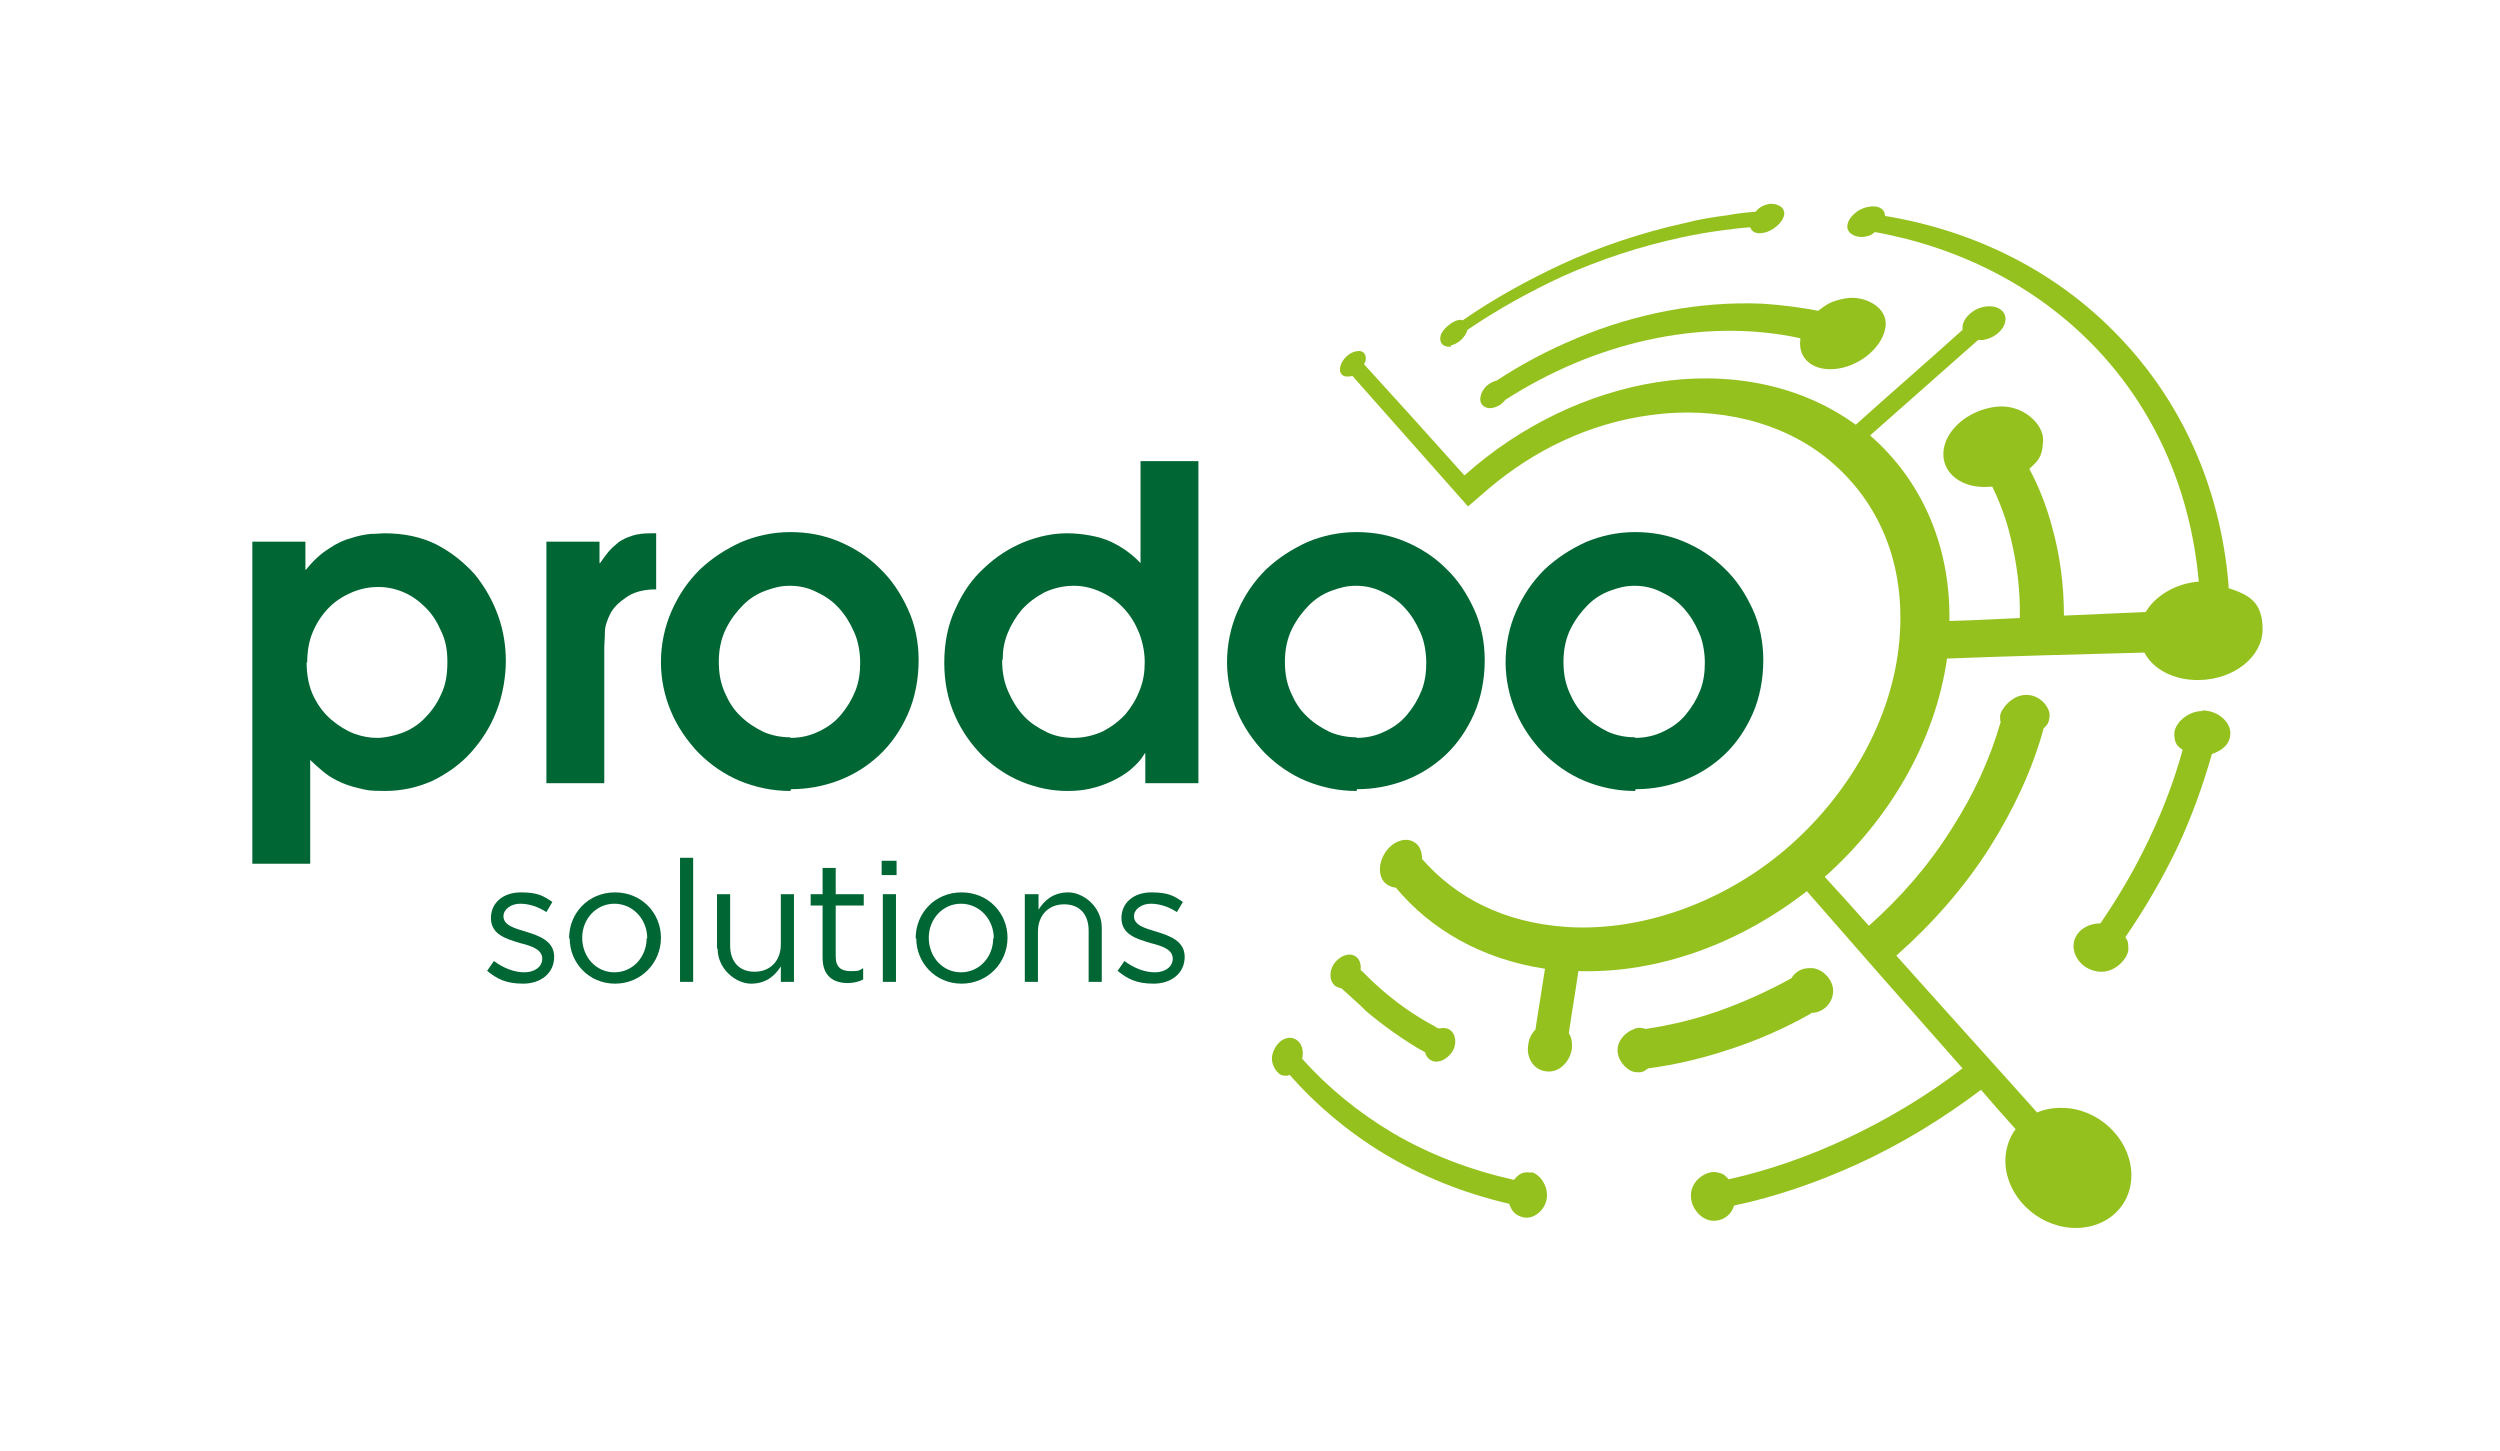
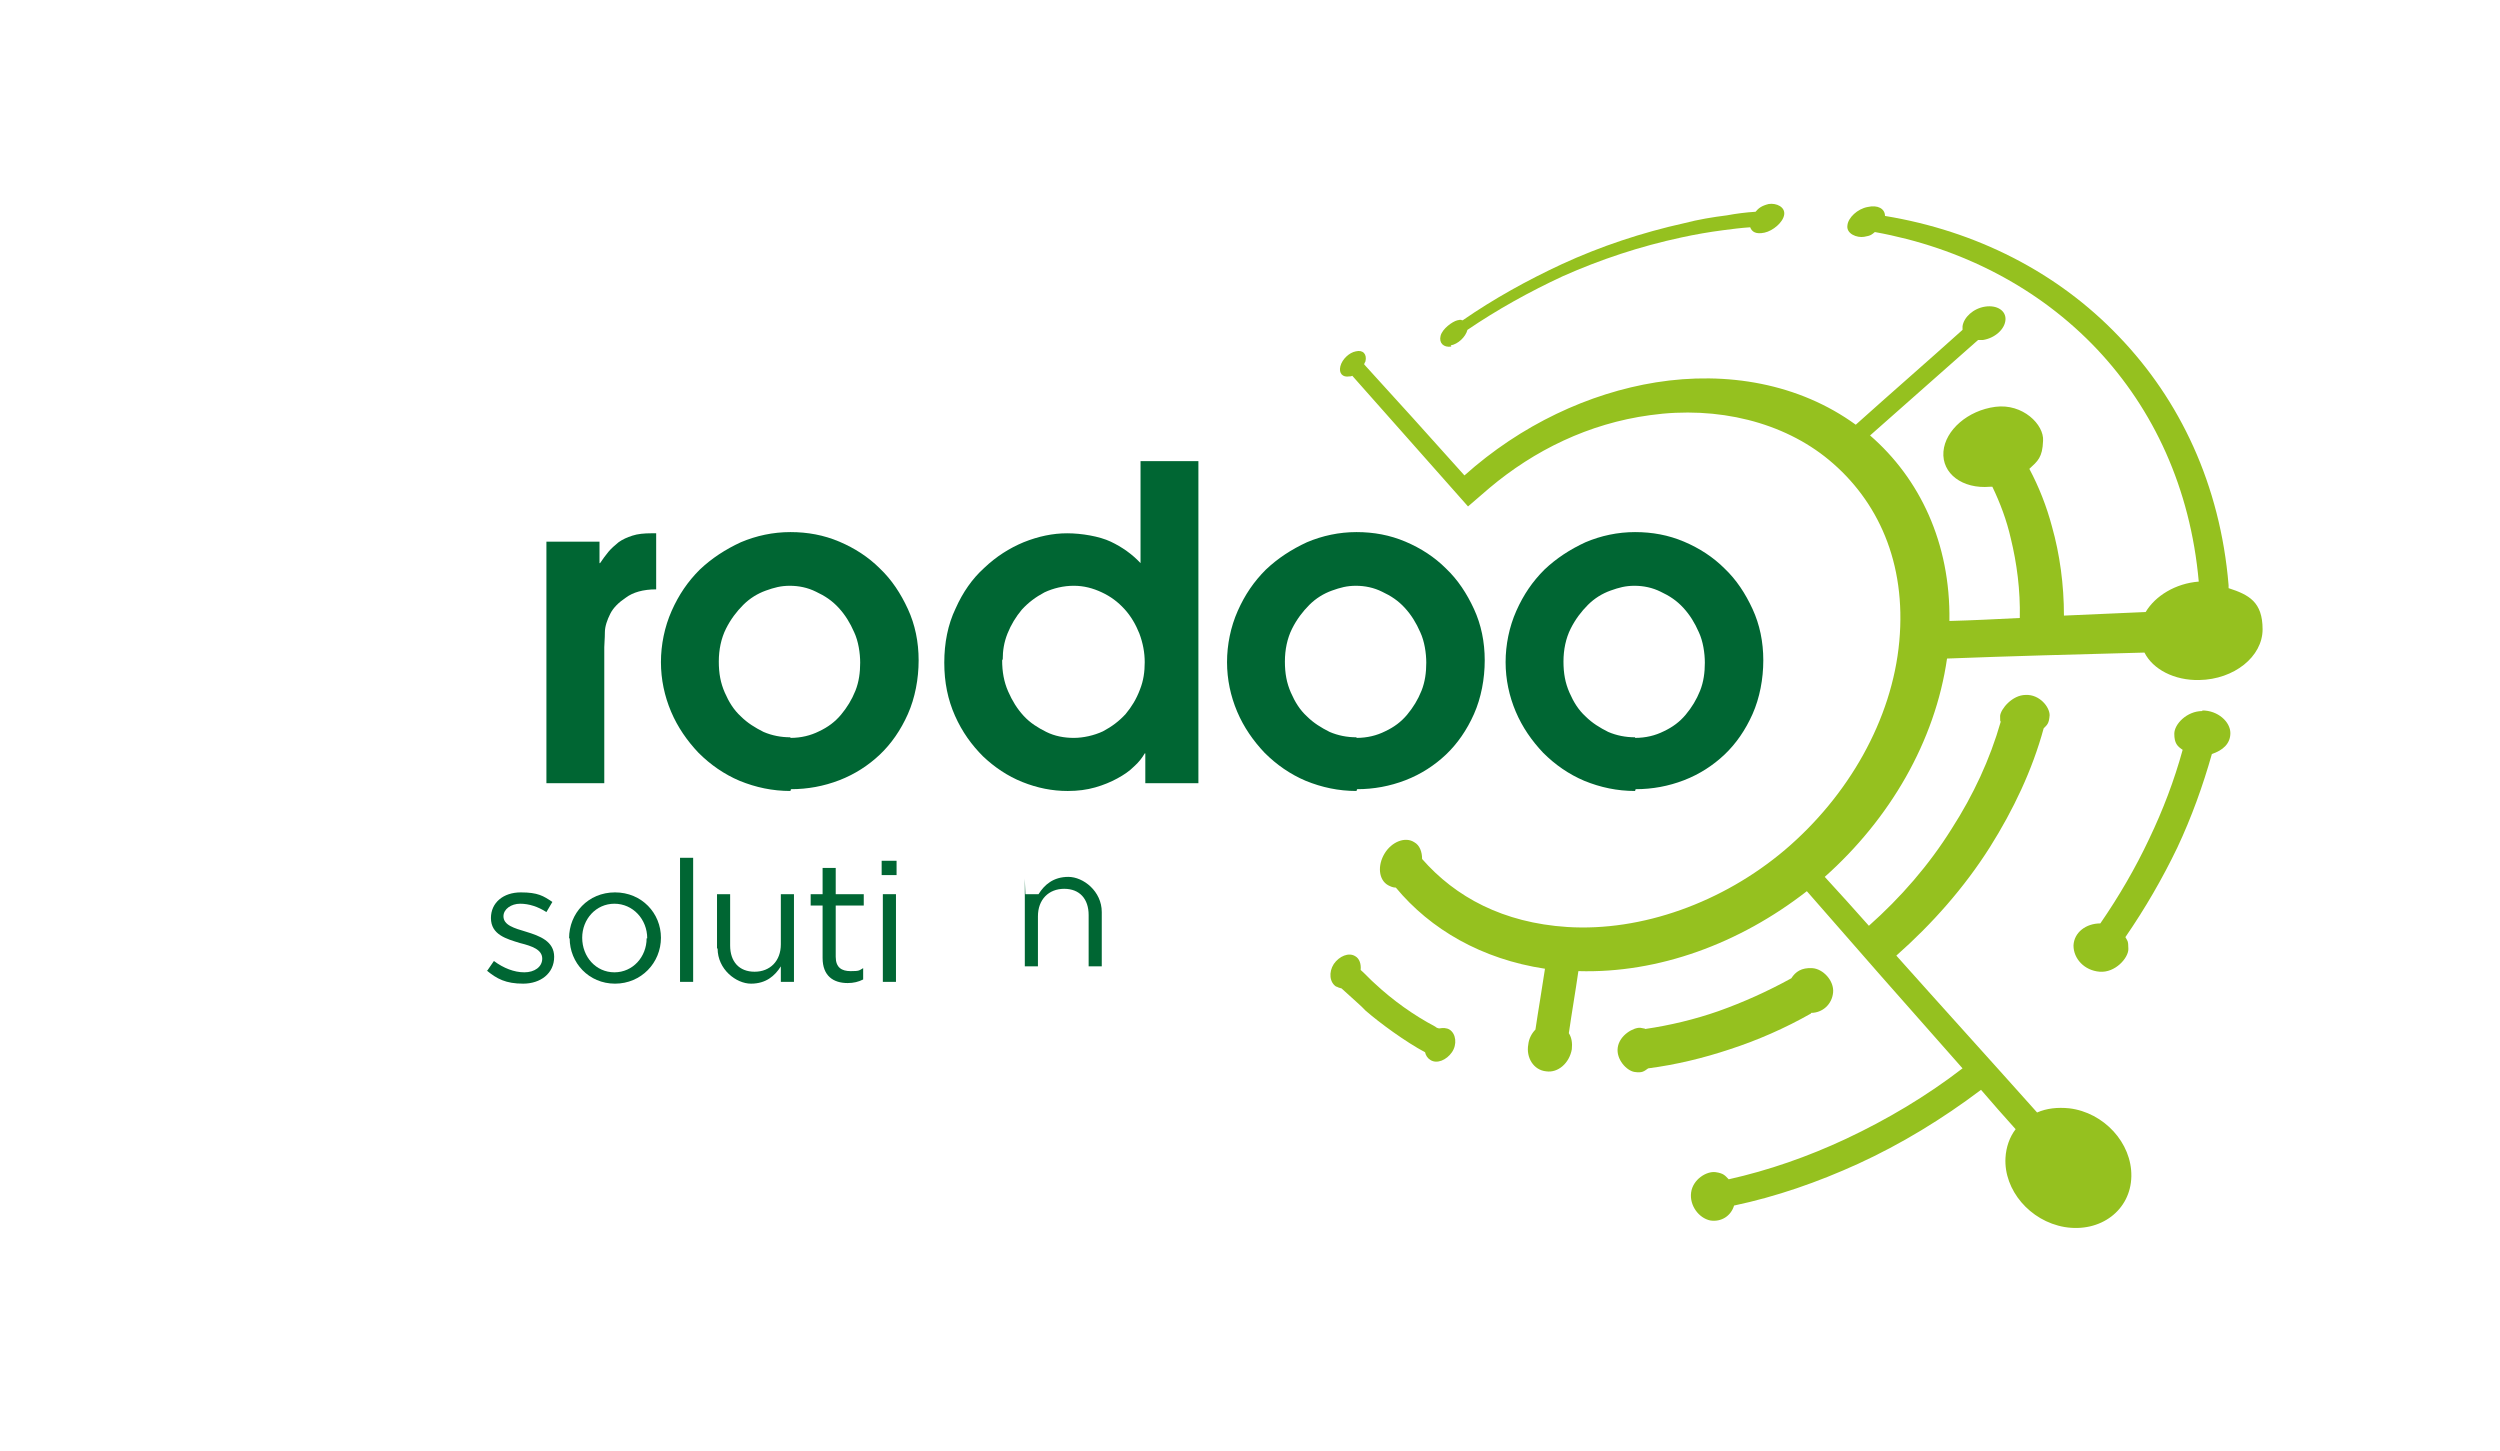
<svg xmlns="http://www.w3.org/2000/svg" id="Ebene_1" version="1.1" viewBox="0 0 419.1 243.3">
  <defs>
    <style>
      .st0 {
        fill: #063;
      }

      .st1 {
        fill: #95c11f;
      }
    </style>
  </defs>
  <g>
-     <path class="st0" d="M42.3,90.8h8.9v4.7h.1c1.2-1.5,2.5-2.7,3.8-3.5,1.3-.9,2.6-1.5,3.8-1.8,1.2-.4,2.3-.6,3.3-.7,1,0,1.7-.1,2.2-.1,3.3,0,6.2.6,8.8,1.9,2.5,1.3,4.6,3,6.4,5,1.7,2.1,3,4.4,3.9,6.9s1.3,5.1,1.3,7.6-.5,5.8-1.6,8.5c-1,2.6-2.5,4.9-4.3,6.9s-4,3.5-6.4,4.7c-2.5,1.1-5.1,1.7-8,1.7s-3.2-.2-4.5-.5c-1.3-.3-2.4-.7-3.4-1.2-1-.5-1.8-1-2.6-1.7-.7-.6-1.4-1.2-2-1.8v17.4h-9.7v-54ZM51.4,111c0,2.2.4,4.2,1.2,5.8.8,1.6,1.8,2.9,3,3.9,1.2,1,2.5,1.8,3.8,2.3,1.4.5,2.6.7,3.8.7s2.7-.3,4.1-.8c1.4-.5,2.7-1.3,3.8-2.4,1.1-1.1,2.1-2.4,2.8-4,.8-1.6,1.1-3.4,1.1-5.5s-.3-3.6-1-5.1c-.7-1.6-1.5-2.9-2.6-4-1.1-1.1-2.3-2-3.7-2.6-1.4-.6-2.8-.9-4.3-.9s-3,.3-4.4.9c-1.4.6-2.7,1.4-3.8,2.5-1.1,1.1-2,2.4-2.7,4-.7,1.6-1,3.3-1,5.3Z" />
    <path class="st0" d="M91.6,90.8h8.9v3.6h.1c.4-.6.9-1.3,1.4-1.9.5-.6,1.1-1.1,1.7-1.6.7-.5,1.4-.8,2.3-1.1.9-.3,2-.4,3.2-.4h.8v9.4c-2.2,0-3.9.5-5.1,1.4-1.2.8-2.1,1.7-2.6,2.7-.5,1-.9,2.1-.9,3.1,0,1.1-.1,1.9-.1,2.5v22.8h-9.7v-40.5Z" />
    <path class="st0" d="M132.5,132.6c-3,0-5.8-.6-8.5-1.7-2.6-1.1-4.9-2.7-6.9-4.7-1.9-2-3.5-4.3-4.6-6.9-1.1-2.6-1.7-5.4-1.7-8.3s.6-5.9,1.8-8.6c1.2-2.7,2.7-4.9,4.7-6.9,2-1.9,4.3-3.4,6.9-4.6,2.6-1.1,5.4-1.7,8.3-1.7s5.6.5,8.2,1.6c2.6,1.1,4.9,2.6,6.8,4.5,2,1.9,3.5,4.2,4.7,6.8,1.2,2.6,1.8,5.5,1.8,8.6s-.6,6.3-1.8,9c-1.2,2.7-2.8,5-4.7,6.8s-4.2,3.3-6.8,4.3c-2.6,1-5.3,1.5-8.1,1.5ZM132.5,123.7c1.8,0,3.4-.4,4.8-1.1,1.5-.7,2.7-1.6,3.7-2.8s1.8-2.5,2.4-4c.6-1.5.8-3.1.8-4.7s-.3-3.6-1-5.1c-.7-1.6-1.5-2.9-2.6-4.1s-2.3-2-3.8-2.7c-1.4-.7-2.9-1-4.4-1s-2.6.3-4,.8c-1.4.5-2.7,1.3-3.8,2.4s-2.1,2.4-2.9,4c-.8,1.6-1.2,3.5-1.2,5.5s.3,3.6,1,5.2c.7,1.6,1.5,2.9,2.7,4,1.1,1.1,2.4,1.9,3.8,2.6,1.4.6,2.9.9,4.5.9Z" />
    <path class="st0" d="M200.9,131.3h-8.9v-5h-.1c-.4.7-1,1.5-1.8,2.2-.8.8-1.7,1.4-2.8,2-1.1.6-2.3,1.1-3.7,1.5s-2.9.6-4.6.6c-2.6,0-5.1-.5-7.6-1.5-2.5-1-4.7-2.5-6.6-4.3-1.9-1.9-3.5-4.1-4.7-6.8-1.2-2.7-1.8-5.6-1.8-8.9s.6-6.4,1.9-9.1c1.2-2.7,2.8-5,4.8-6.8,2-1.9,4.2-3.3,6.6-4.3,2.5-1,4.9-1.5,7.3-1.5s5.4.5,7.3,1.4c1.9.9,3.6,2.1,5,3.6v-17.1h9.7v54ZM168,110.7c0,1.9.3,3.6,1,5.2.7,1.6,1.5,2.9,2.6,4.1s2.4,2,3.8,2.7c1.4.7,3,1,4.6,1s3.4-.4,4.9-1.1c1.5-.8,2.7-1.7,3.8-2.9,1-1.2,1.8-2.5,2.4-4.1.6-1.5.8-3,.8-4.6s-.3-3.2-.9-4.8c-.6-1.5-1.4-2.9-2.5-4.1-1.1-1.2-2.3-2.1-3.8-2.8-1.5-.7-3-1.1-4.7-1.1s-3.4.4-4.9,1.1c-1.5.8-2.7,1.7-3.8,2.9-1,1.2-1.8,2.5-2.4,4-.6,1.5-.8,2.9-.8,4.3Z" />
    <path class="st0" d="M227.4,132.6c-3,0-5.8-.6-8.5-1.7-2.6-1.1-4.9-2.7-6.9-4.7-1.9-2-3.5-4.3-4.6-6.9-1.1-2.6-1.7-5.4-1.7-8.3s.6-5.9,1.8-8.6c1.2-2.7,2.7-4.9,4.7-6.9,2-1.9,4.3-3.4,6.9-4.6,2.6-1.1,5.4-1.7,8.3-1.7s5.6.5,8.2,1.6c2.6,1.1,4.9,2.6,6.8,4.5,2,1.9,3.5,4.2,4.7,6.8,1.2,2.6,1.8,5.5,1.8,8.6s-.6,6.3-1.8,9c-1.2,2.7-2.8,5-4.7,6.8s-4.2,3.3-6.8,4.3c-2.6,1-5.3,1.5-8.1,1.5ZM227.4,123.7c1.8,0,3.4-.4,4.8-1.1,1.5-.7,2.7-1.6,3.7-2.8s1.8-2.5,2.4-4c.6-1.5.8-3.1.8-4.7s-.3-3.6-1-5.1c-.7-1.6-1.5-2.9-2.6-4.1s-2.3-2-3.8-2.7c-1.4-.7-2.9-1-4.4-1s-2.6.3-4,.8c-1.4.5-2.7,1.3-3.8,2.4s-2.1,2.4-2.9,4c-.8,1.6-1.2,3.5-1.2,5.5s.3,3.6,1,5.2c.7,1.6,1.5,2.9,2.7,4,1.1,1.1,2.4,1.9,3.8,2.6,1.4.6,2.9.9,4.5.9Z" />
    <path class="st0" d="M274.1,132.6c-3,0-5.8-.6-8.5-1.7-2.6-1.1-4.9-2.7-6.9-4.7-1.9-2-3.5-4.3-4.6-6.9-1.1-2.6-1.7-5.4-1.7-8.3s.6-5.9,1.8-8.6c1.2-2.7,2.7-4.9,4.7-6.9,2-1.9,4.3-3.4,6.9-4.6,2.6-1.1,5.4-1.7,8.3-1.7s5.6.5,8.2,1.6c2.6,1.1,4.9,2.6,6.8,4.5,2,1.9,3.5,4.2,4.7,6.8,1.2,2.6,1.8,5.5,1.8,8.6s-.6,6.3-1.8,9c-1.2,2.7-2.8,5-4.7,6.8s-4.2,3.3-6.8,4.3c-2.6,1-5.3,1.5-8.1,1.5ZM274.1,123.7c1.8,0,3.4-.4,4.8-1.1,1.5-.7,2.7-1.6,3.7-2.8s1.8-2.5,2.4-4c.6-1.5.8-3.1.8-4.7s-.3-3.6-1-5.1c-.7-1.6-1.5-2.9-2.6-4.1s-2.3-2-3.8-2.7c-1.4-.7-2.9-1-4.4-1s-2.6.3-4,.8c-1.4.5-2.7,1.3-3.8,2.4s-2.1,2.4-2.9,4c-.8,1.6-1.2,3.5-1.2,5.5s.3,3.6,1,5.2c.7,1.6,1.5,2.9,2.7,4,1.1,1.1,2.4,1.9,3.8,2.6,1.4.6,2.9.9,4.5.9Z" />
  </g>
  <g>
    <path class="st0" d="M81.7,162.7l1.1-1.6c1.6,1.2,3.4,1.9,5.1,1.9s3-.9,3-2.3h0c0-1.5-1.7-2.1-3.7-2.6-2.3-.7-4.9-1.4-4.9-4.2h0c0-2.6,2.1-4.3,5-4.3s3.8.6,5.3,1.6l-1,1.7c-1.4-.9-2.9-1.4-4.4-1.4s-2.8.9-2.8,2.1h0c0,1.5,1.8,2,3.8,2.6,2.3.7,4.7,1.6,4.7,4.2h0c0,2.8-2.3,4.5-5.2,4.5s-4.4-.8-6.1-2.2Z" />
    <path class="st0" d="M95.4,157.3h0c0-4.2,3.2-7.7,7.7-7.7s7.7,3.5,7.7,7.6h0c0,4.2-3.3,7.7-7.7,7.7s-7.6-3.5-7.6-7.6ZM108.5,157.3h0c0-3.2-2.4-5.8-5.5-5.8s-5.4,2.6-5.4,5.7h0c0,3.2,2.3,5.8,5.4,5.8s5.4-2.6,5.4-5.7Z" />
    <path class="st0" d="M114,143.8h2.2v20.8h-2.2v-20.8Z" />
    <path class="st0" d="M120.2,159v-9.1h2.2v8.6c0,2.7,1.5,4.4,4.1,4.4s4.4-1.8,4.4-4.6v-8.4h2.2v14.7h-2.2v-2.6c-1,1.6-2.5,2.9-5,2.9s-5.6-2.4-5.6-5.9Z" />
    <path class="st0" d="M137.9,160.7v-8.9h-2v-1.9h2v-4.4h2.2v4.4h4.7v1.9h-4.7v8.6c0,1.8,1,2.4,2.5,2.4s1.4-.1,2.1-.5v1.9c-.8.4-1.6.6-2.6.6-2.4,0-4.2-1.2-4.2-4.2Z" />
    <path class="st0" d="M147.8,144.3h2.5v2.4h-2.5v-2.4ZM148,149.9h2.2v14.7h-2.2v-14.7Z" />
-     <path class="st0" d="M153.5,157.3h0c0-4.2,3.2-7.7,7.7-7.7s7.7,3.5,7.7,7.6h0c0,4.2-3.3,7.7-7.7,7.7s-7.6-3.5-7.6-7.6ZM166.6,157.3h0c0-3.2-2.4-5.8-5.5-5.8s-5.4,2.6-5.4,5.7h0c0,3.2,2.3,5.8,5.4,5.8s5.4-2.6,5.4-5.7Z" />
-     <path class="st0" d="M171.9,149.9h2.2v2.6c1-1.6,2.5-2.9,5-2.9s5.6,2.4,5.6,5.9v9.1h-2.2v-8.6c0-2.7-1.5-4.4-4.1-4.4s-4.4,1.8-4.4,4.6v8.4h-2.2v-14.7Z" />
-     <path class="st0" d="M187.4,162.7l1.1-1.6c1.6,1.2,3.4,1.9,5.1,1.9s3-.9,3-2.3h0c0-1.5-1.7-2.1-3.7-2.6-2.3-.7-4.9-1.4-4.9-4.2h0c0-2.6,2.1-4.3,5-4.3s3.8.6,5.3,1.6l-1,1.7c-1.4-.9-2.9-1.4-4.4-1.4s-2.8.9-2.8,2.1h0c0,1.5,1.8,2,3.8,2.6,2.3.7,4.7,1.6,4.7,4.2h0c0,2.8-2.3,4.5-5.2,4.5s-4.4-.8-6.1-2.2Z" />
+     <path class="st0" d="M171.9,149.9h2.2c1-1.6,2.5-2.9,5-2.9s5.6,2.4,5.6,5.9v9.1h-2.2v-8.6c0-2.7-1.5-4.4-4.1-4.4s-4.4,1.8-4.4,4.6v8.4h-2.2v-14.7Z" />
  </g>
  <g>
    <path class="st1" d="M243.2,57.9c1.2-.2,2.5-1.4,2.8-2.6,5-3.4,10.4-6.4,16-9,6.3-2.8,12.9-5,19.9-6.5,2.3-.5,4.6-.9,6.9-1.2,1.5-.2,3.1-.4,4.6-.5.3.8,1,1.2,2.4.9,1.4-.3,3.1-1.7,3.3-3,.2-1.3-1.3-2-2.6-1.8-1.2.3-1.7.7-2.2,1.3-1.6.1-3.2.3-4.8.6-2.4.3-4.8.7-7.1,1.3-7.2,1.6-14.1,3.9-20.6,6.9-5.8,2.7-11.4,5.8-16.6,9.4-.3,0-.1-.2-.9,0-.8.2-2.5,1.4-2.8,2.6-.3,1.2.5,2,1.8,1.8Z" />
-     <path class="st1" d="M264.1,56.8c-4.6,1.9-9.1,4.3-13.2,7-1.3.3-2.5,1.4-2.7,2.7-.3,1.3.8,2.1,1.9,1.9,1.1-.2,1.7-.7,2.3-1.4,7.5-4.8,15.6-8.2,23.8-10,8.6-1.9,17.3-2.1,25.6-.3,0,.1,0,.2,0,.3-.4,3.2,2.3,5.4,6.3,4.8,4-.6,7.6-3.8,8-7.1.4-3.3-3.7-5.2-6.6-4.7-2.8.5-3.3,1.1-4.7,2.1-3.1-.6-6.3-1-9.5-1.2-10.3-.4-21,1.6-31,5.8Z" />
    <path class="st1" d="M373.6,98.1c-1.4-16.9-8.2-31.1-18.4-41.7-10.3-10.8-24-17.7-39.2-20.2,0-1.2-1.2-1.9-2.9-1.5-1.7.3-3.3,1.8-3.4,3.1-.2,1.4,1.6,2.1,2.8,1.9,1.2-.2,1.3-.4,1.8-.8,14.4,2.6,27.5,9.3,37.3,19.7,9.4,10,15.6,23.2,17,38.9-3.9.3-7.3,2.4-8.9,5.1-4.7.2-9.2.4-13.7.6,0-5.2-.7-10.3-2-14.9-.9-3.4-2.2-6.7-3.8-9.7,1.4-1.3,2.2-1.9,2.3-4.7.2-2.7-3.4-6.3-8-5.7-4.6.6-8.4,3.9-8.7,7.5-.3,3.7,3.2,6.3,7.8,5.9.1,0,.3,0,.4,0,1.3,2.7,2.4,5.6,3.1,8.7,1,4.1,1.6,8.6,1.5,13.3-4,.2-8,.4-11.8.5.2-13.1-5-23.9-13.3-31.1,6-5.3,12-10.6,18.1-16,.3,0,.5,0,.8,0,2-.3,3.7-1.8,3.8-3.4.1-1.5-1.4-2.5-3.4-2.2-2,.3-3.6,1.8-3.8,3.3,0,.2,0,.4,0,.6-6,5.4-12,10.6-17.9,15.9-9.5-6.9-21.6-9-33.5-7.1-11.2,1.8-22.6,7.1-32.1,15.6-5.9-6.6-11.5-12.8-16.8-18.6,0-.2.1-.3.2-.5.3-1.2-.4-2-1.6-1.7-1.1.2-2.3,1.3-2.6,2.5-.3,1.2.4,1.9,1.5,1.7.2,0,.3,0,.5-.1,5.2,5.9,13.5,15.2,19.4,21.9l3.6-3.1c7.5-6.3,16.6-10.8,26.9-12.2,11.4-1.6,22.4,1.2,30,7.5,8.2,6.8,13,17.2,11.8,30.4-1.2,13.2-8.6,26-19.2,35-10.4,8.8-24,13.7-36.5,12.9-10.7-.7-18.7-5-24.3-11.4,0-1.2-.4-2.3-1.3-2.8-1.5-1-3.8-.1-5,1.9-1.2,2-1,4.4.6,5.3.4.2.8.4,1.3.4,5.8,7,14.4,12,25,13.6-.5,3.4-1.1,6.8-1.6,10.2-.6.6-1.1,1.5-1.2,2.5-.4,2.2.9,4.3,3,4.5,2,.3,3.9-1.4,4.3-3.7.1-1,0-1.9-.5-2.7.5-3.5,1.1-6.9,1.6-10.4,13.4.4,27-4.6,38.3-13.4,8.1,9.3,16.7,19.1,26.1,29.7-6.1,4.7-12.7,8.6-19.5,11.8-6.4,3-13,5.3-19.7,6.8-.6-.6-.8-1-2.2-1.2-1.5-.2-3.8,1.2-4.1,3.4-.3,2.2,1.3,4.3,3.2,4.7,1.9.3,3.5-.8,4-2.5,7.1-1.5,14-3.9,20.8-7,7.2-3.3,14.1-7.5,20.6-12.4,1.9,2.2,3.8,4.4,5.8,6.6-1,1.3-1.6,3-1.7,4.8-.3,5.4,4.1,10.6,9.9,11.6,6,1,11.1-2.8,11.2-8.5.1-5.6-4.6-10.7-10.4-11.4-2-.2-3.8,0-5.4.7-8.3-9.3-16.2-18-23.6-26.3,6-5.3,11.4-11.4,15.7-18.2,3.9-6.2,7.1-12.9,9-19.9.6-.6.9-.8,1-2.2,0-1.4-1.7-3.5-4-3.4-2.3,0-4.2,2.4-4.3,3.5,0,1.1,0,.7.1,1-1.8,6.3-4.6,12.3-8.2,17.9-3.8,6.1-8.6,11.6-13.9,16.3-2.5-2.8-4.9-5.5-7.4-8.2,10.9-9.7,18.5-22.7,20.5-36.6,10.5-.4,21.5-.7,33.1-1,1.4,2.8,5,4.7,9.2,4.6,5.8-.1,10.6-3.9,10.6-8.5s-2.3-5.8-5.7-6.9Z" />
    <path class="st1" d="M369.2,119.2c-2.6,0-4.7,2.2-4.7,3.8,0,1.6.5,2.1,1.4,2.7-1.4,5.1-3.3,10.1-5.6,14.9-2.3,4.9-5.1,9.7-8.2,14.2-2.4,0-4.4,1.5-4.5,3.7,0,2.2,1.8,4.2,4.4,4.4,2.6.2,4.8-2.3,4.8-3.8,0-1.5-.2-1.4-.5-2,3.3-4.8,6.2-9.8,8.7-15,2.4-5.1,4.3-10.4,5.8-15.7,1.8-.6,3.1-1.7,3.1-3.5,0-1.9-2.1-3.8-4.7-3.8Z" />
    <path class="st1" d="M303.6,169.8c1.9,0,3.5-1.4,3.7-3.4.2-2-1.7-4-3.5-4.1-1.8-.1-2.8.6-3.5,1.7-4,2.2-8,4-12.2,5.5-4,1.4-8.2,2.4-12.3,3-.2-.1.3,0-.8-.2-1.1-.1-3.5,1.2-3.8,3.3-.3,2,1.5,3.9,2.8,4.1,1.3.2,1.6-.1,2.3-.6,4.6-.6,9.2-1.7,13.7-3.2,4.6-1.5,9.2-3.5,13.6-6Z" />
-     <path class="st1" d="M256.7,196.6c-1.4-.3-2.2.3-2.9,1.2-7.5-1.7-14.2-4.3-20.2-7.8-5.9-3.5-11-7.7-15.3-12.5,0,0,0,0,0,0,.4-1.8-.4-3.3-1.8-3.5-1.4-.2-2.8,1.1-3.2,2.8-.4,1.7.9,3.4,1.8,3.5.9.1.7,0,1.1-.1,4.4,5,9.7,9.5,15.8,13.2,6.2,3.7,13.2,6.6,21,8.4.4,1.2,1,2,2.5,2.3,1.5.3,3.5-1.1,3.8-3.2.3-2.1-1.2-4.1-2.6-4.4Z" />
    <path class="st1" d="M224.1,165.4c.3.2.5.2.8.3,1.4,1.3,3.6,3.2,4,3.7,2.4,2.1,6.8,5.3,10,7,.1.5.4,1,.9,1.3,1.1.7,2.7,0,3.6-1.3s.7-3.1-.4-3.8c-.5-.3-1.1-.3-1.7-.2-.2,0-.5-.1-.7-.3-3.6-1.9-7.1-4.4-10.1-7.2-.7-.6-1.5-1.5-2.4-2.3.1-1-.2-1.9-.9-2.3-1.1-.7-2.7,0-3.6,1.3-.9,1.4-.7,3.1.4,3.8Z" />
  </g>
</svg>